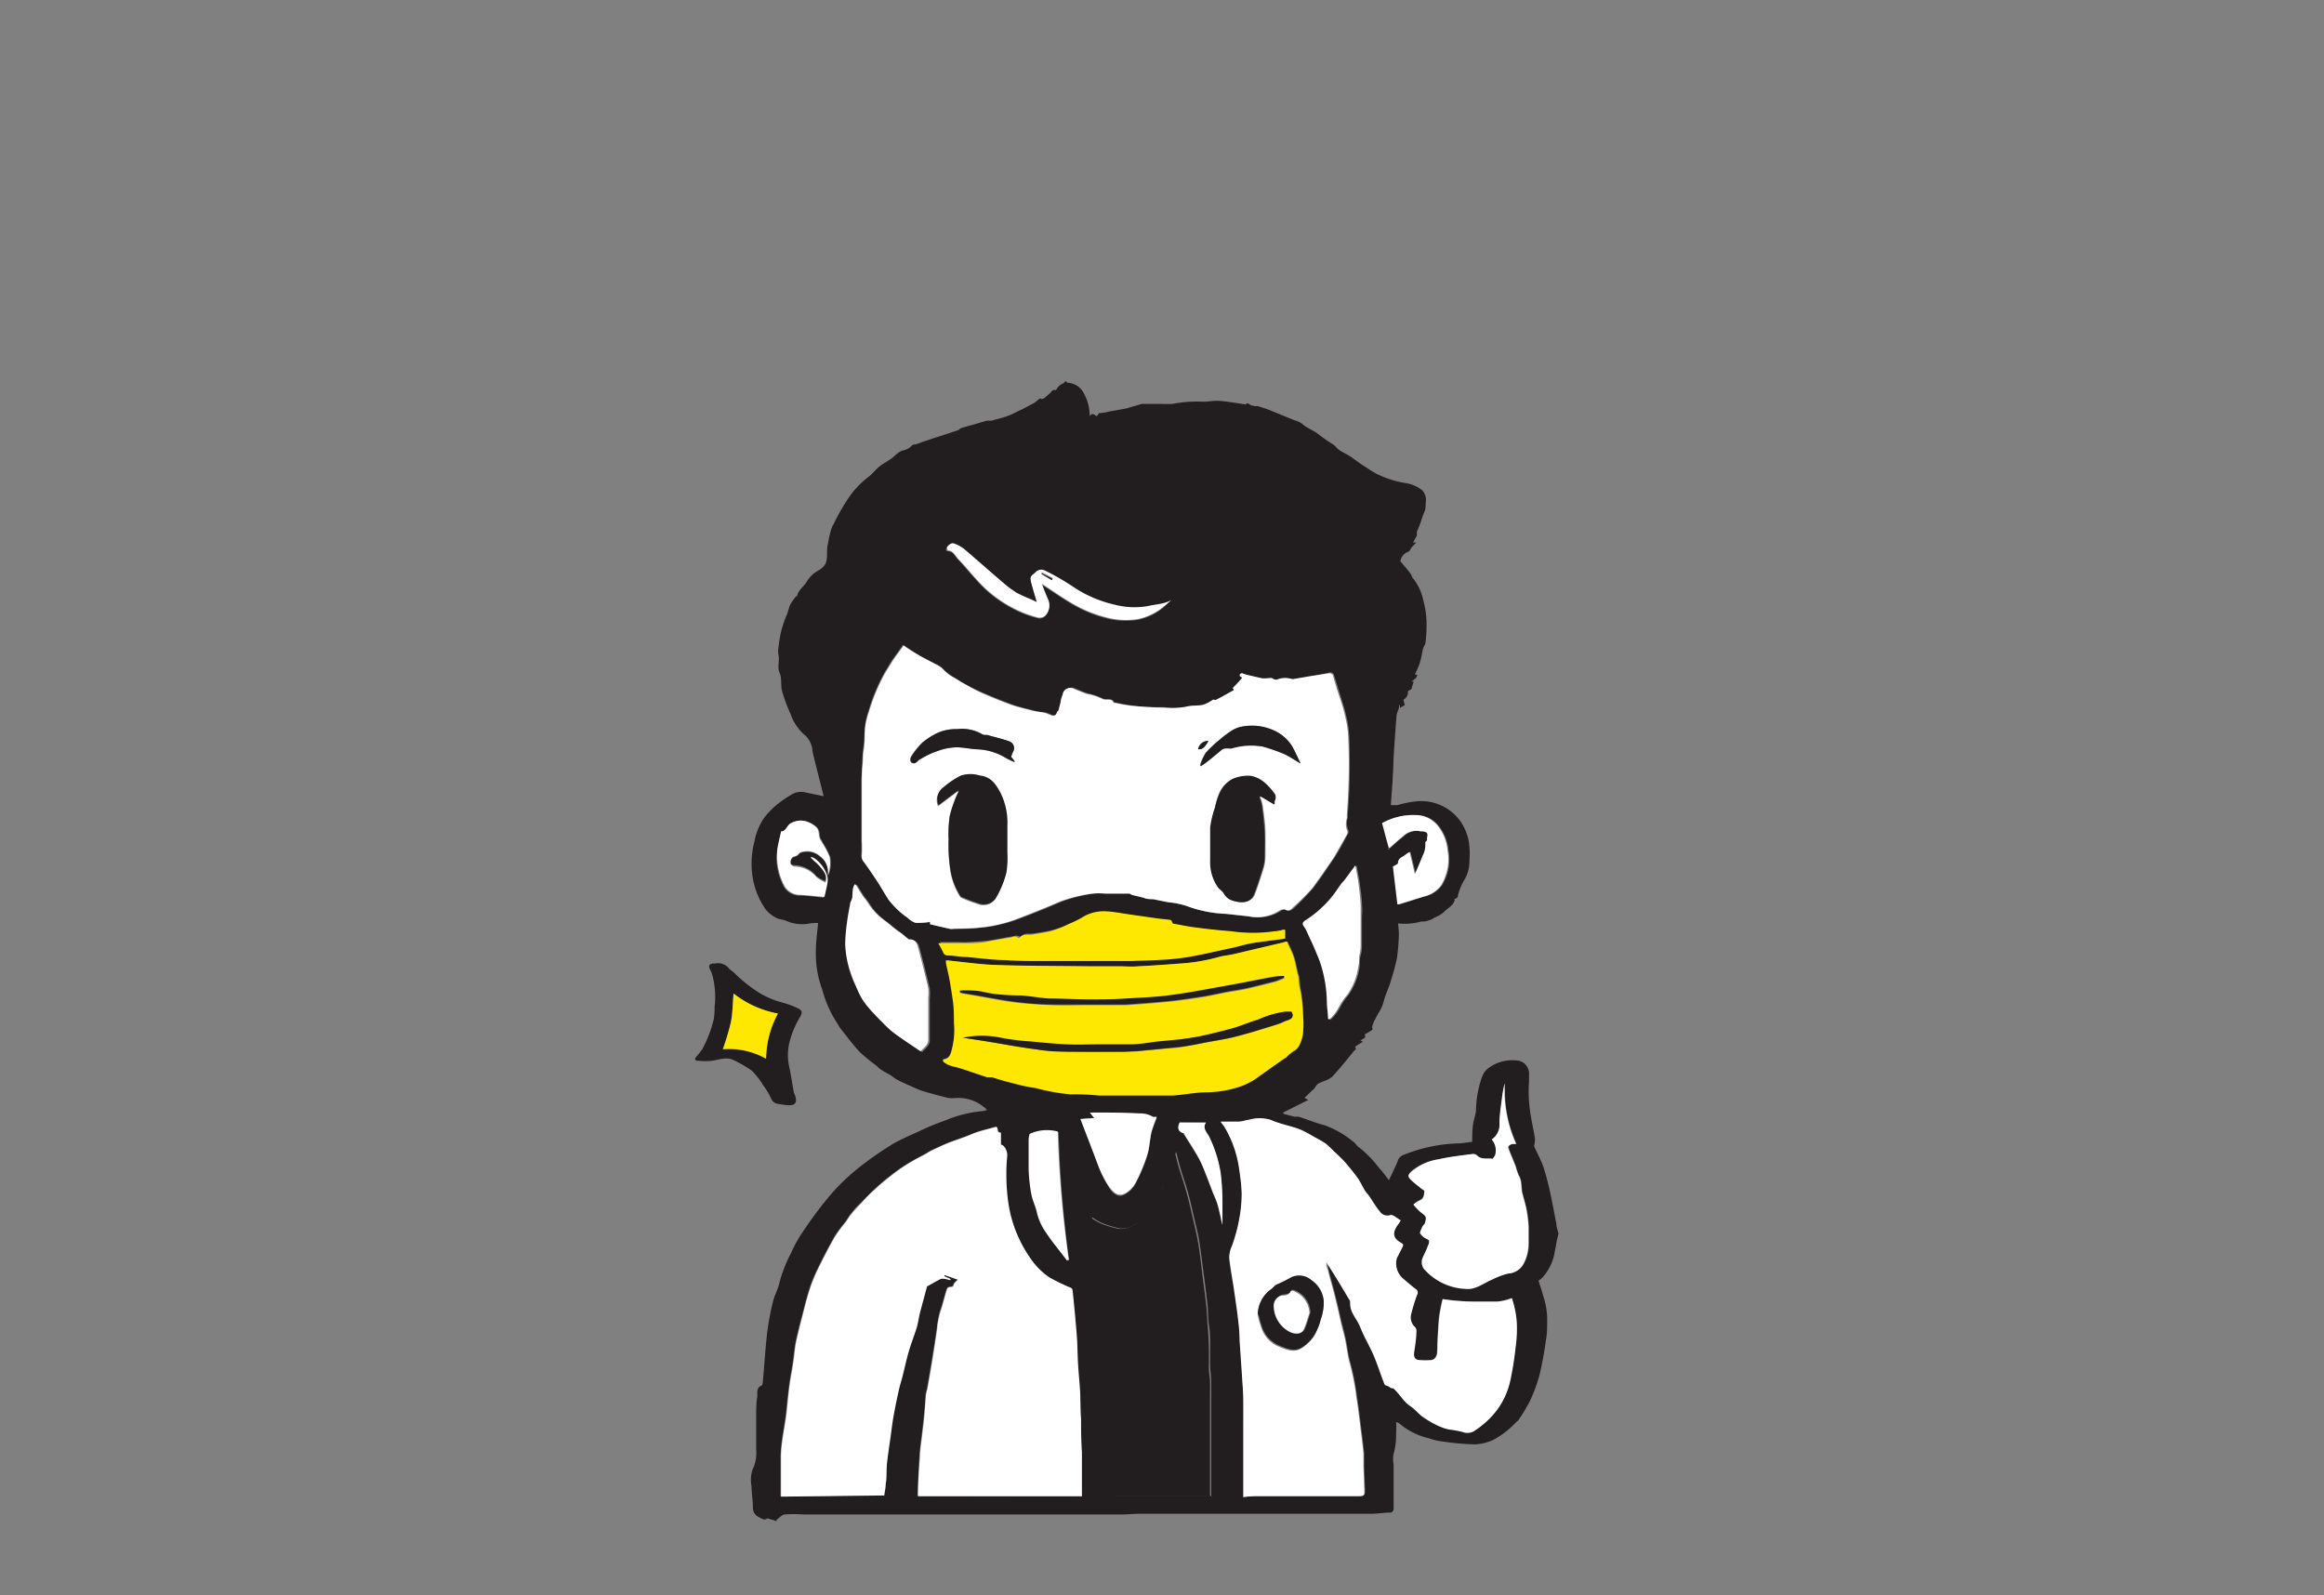
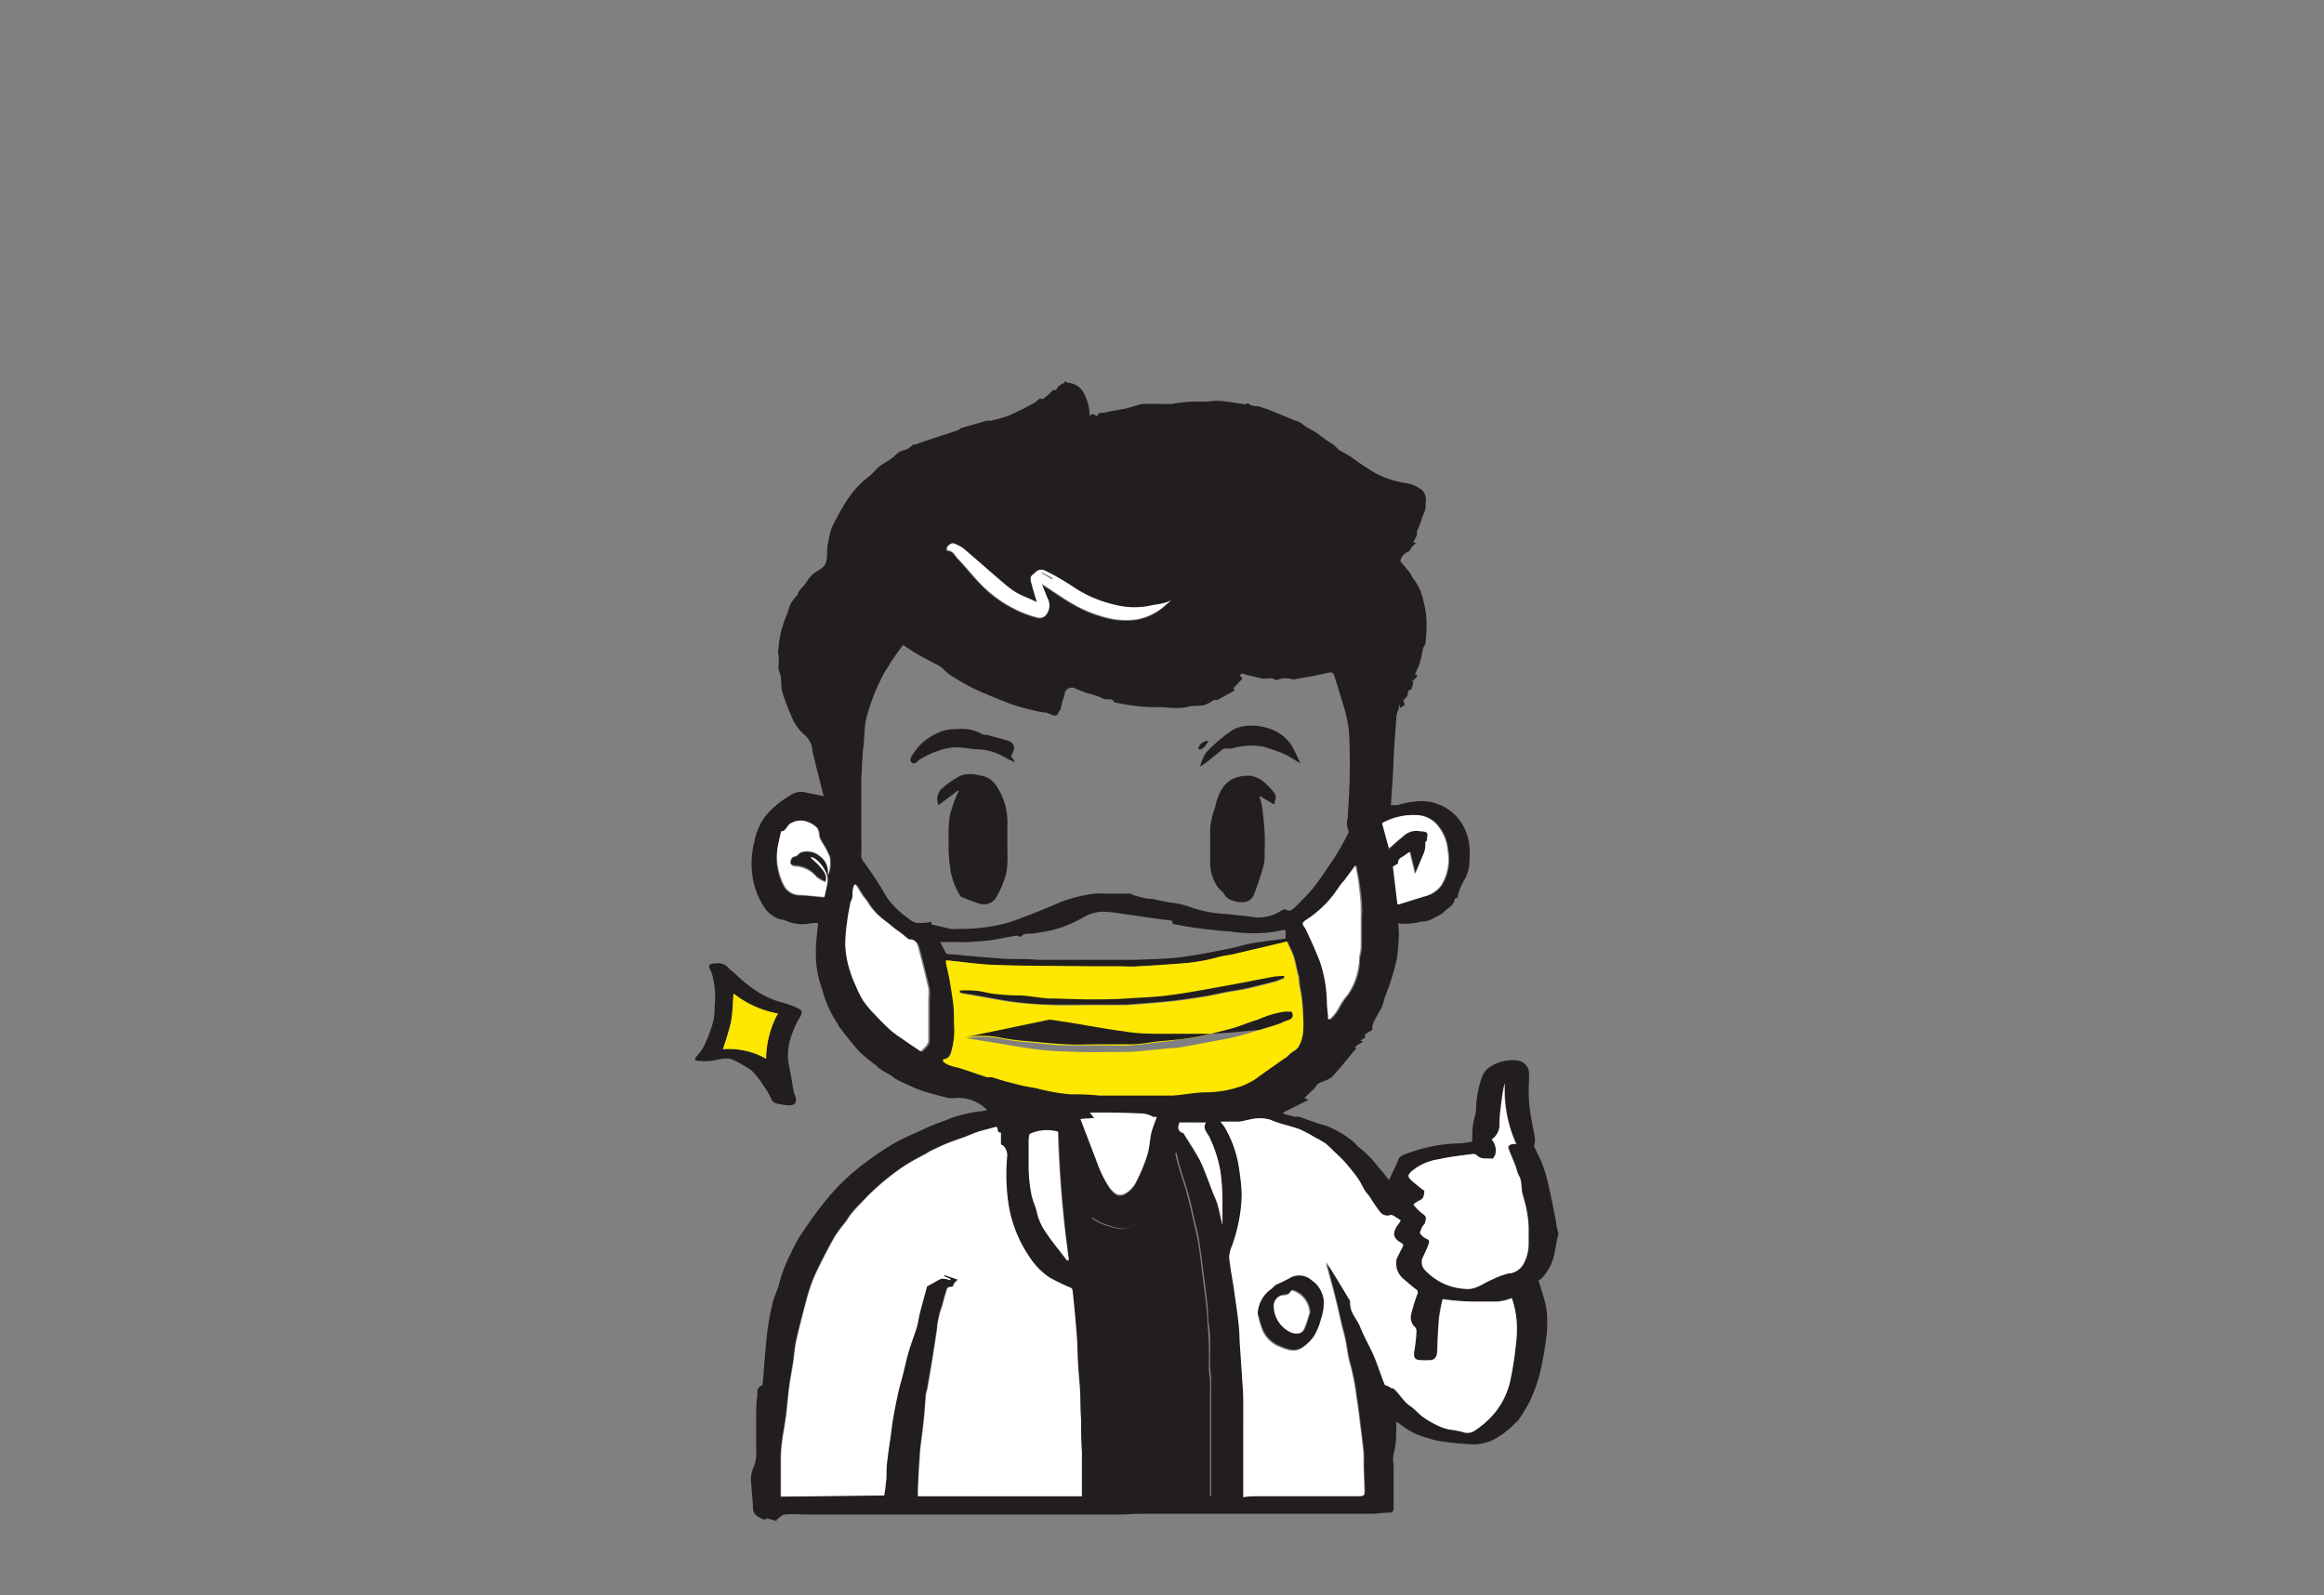
<svg xmlns="http://www.w3.org/2000/svg" viewBox="0 0 158.74 108.96">
  <rect x="0" y="0" width="158.74" height="108.96" fill="#808080" stroke="none" />
  <defs>
    <style>.cls-1{fill:none;}.cls-2{fill:#221e1f;}.cls-3{fill:#fff;}.cls-4{fill:#fee700;}</style>
  </defs>
  <g id="圖層_2" data-name="圖層 2">
    <g id="圖層_1-2" data-name="圖層 1">
      <rect class="cls-1" width="158.74" height="108.96" />
      <path class="cls-2" d="M106.34,84.76c-.06.3-.11.6-.17.89a3.38,3.38,0,0,1-.83,1.64,1.5,1.5,0,0,1-.25.19c.12.4.25.78.36,1.18a4.92,4.92,0,0,1,.23,1.52c0,.47,0,.93-.09,1.39a23.46,23.46,0,0,1-.43,2.34,11.06,11.06,0,0,1-.67,1.82,12.29,12.29,0,0,1-.78,1.29,1.45,1.45,0,0,1-.18.16A5.88,5.88,0,0,1,102,98.36a3.43,3.43,0,0,1-1.24.31,17.49,17.49,0,0,1-2.17-.19,4.27,4.27,0,0,1-1-.23,4.79,4.79,0,0,1-2-1,.81.81,0,0,0-.23-.11,4.5,4.5,0,0,1,0,.74,5.09,5.09,0,0,1-.17,1.45,1.85,1.85,0,0,0,0,.71c0,.54,0,1.07,0,1.6s0,.92,0,1.38c0,.2-.08.3-.23.31-.41,0-.82.07-1.22.08-.9,0-1.79,0-2.68,0-.62,0-1.24,0-1.85,0s-1.06,0-1.59,0-1.16,0-1.74,0l-1.33,0c-.27,0-.54,0-.81,0-.5,0-1,0-1.49,0H77.84c-.42,0-.84.05-1.26.05s-.75,0-1.12,0c-.66,0-1.31,0-2,0s-1.44,0-2.15,0c-.45,0-.9,0-1.36,0s-1,0-1.47,0H66.83l-2,0c-.45,0-.89,0-1.34,0-.61,0-1.21,0-1.82,0s-1.19,0-1.78,0l-1.73,0h-.94l-1.38,0-1,0a7.22,7.22,0,0,0-1.23,0c-.19,0-.37.23-.56.35a.3.3,0,0,0,0,.1l-.64-.19c-.19.18-.41,0-.61-.1a.67.67,0,0,1-.37-.6c0-.5-.09-1-.1-1.51a2.25,2.25,0,0,1,.07-1.11,2.64,2.64,0,0,0,.25-1.39c0-.48,0-1,0-1.43,0-.28,0-.56,0-.84,0-.45,0-.91.08-1.36,0-.27-.07-.58.29-.73.06,0,.08-.19.09-.3.1-1.13.17-2.26.3-3.38a18.22,18.22,0,0,1,.39-2.06c.11-.44.35-.85.44-1.29a9.63,9.63,0,0,1,.78-2,9.51,9.51,0,0,1,.7-1.3c.49-.73,1-1.46,1.55-2.14a14.45,14.45,0,0,1,2.67-2.63A23,23,0,0,1,61,78.14c.56-.32,1.16-.58,1.76-.85a16.82,16.82,0,0,1,1.81-.75,8.5,8.5,0,0,1,2.58-.64,1.3,1.3,0,0,0,.27-.08,2.76,2.76,0,0,0-2.28-.8,1.71,1.71,0,0,1-.59-.07c-.51-.13-1-.26-1.53-.42a8.33,8.33,0,0,1-.82-.34c-.3-.13-.59-.26-.88-.41s-.32-.23-.49-.33-.41-.22-.61-.35-.25-.21-.37-.31a12.69,12.69,0,0,1-1.13-.93c-.47-.5-.88-1.06-1.31-1.6-.1-.12-.16-.28-.25-.4a7.84,7.84,0,0,1-1-2.27,7,7,0,0,1-.43-2.68c0-.62.1-1.25.15-1.86-.18,0-.42,0-.65.05a2.73,2.73,0,0,1-1.52-.19c-.21-.1-.47-.09-.67-.2a2.29,2.29,0,0,1-.73-.57A5.29,5.29,0,0,1,51.42,60a6,6,0,0,1,.11-2.51,4.12,4.12,0,0,1,.73-1.71,6.63,6.63,0,0,1,.79-.8,7.92,7.92,0,0,1,1-.69,1.24,1.24,0,0,1,1-.15l1.21.25c-.23-.92-.48-1.89-.72-2.87a2.5,2.5,0,0,1-.05-.29,1.57,1.57,0,0,0-.62-1.1A3.39,3.39,0,0,1,54,48.78a11.41,11.41,0,0,1-.58-1.57c-.11-.4,0-.86-.17-1.25s0-.79-.07-1.18a1.44,1.44,0,0,1,0-.58,7.25,7.25,0,0,1,.52-2.11c.13-.24.16-.54.28-.79a3.66,3.66,0,0,1,.4-.57s.06,0,.06,0c.09-.44.47-.66.67-1a2,2,0,0,1,.79-.76,1.28,1.28,0,0,0,.49-.46,1.81,1.81,0,0,0,.1-.63c0-.26,0-.52.07-.78a8,8,0,0,1,.18-.82,1.83,1.83,0,0,1,.21-.5,14.5,14.5,0,0,1,.92-1.63,6.16,6.16,0,0,1,1.42-1.55c.29-.21.51-.52.79-.74s.52-.33.77-.51.3-.27.47-.39a.9.9,0,0,1,.36-.19,1.08,1.08,0,0,0,.62-.35c.07-.06.2-.05.3-.08s.33-.13.5-.18.42-.14.63-.21l.92-.3.78-.26c.07,0,.13-.12.21-.14.37-.12.74-.21,1.11-.32l.64-.19c.1,0,.21,0,.31,0,.37-.1.76-.19,1.12-.32s.63-.3,1-.46l.81-.43c.12-.07.23-.19.35-.27s.11,0,.17,0a.43.43,0,0,0,.16-.05,6,6,0,0,0,.46-.4c.09-.1.15-.23.32-.15a.13.13,0,0,0,.07-.06.87.87,0,0,1,.5-.42s.06-.09.1-.13h.05s.09.1.13.1a1.3,1.3,0,0,1,1,.56,3.23,3.23,0,0,1,.49,1.73c.15-.25.31-.14.47,0l.18-.22a3.2,3.2,0,0,0,.69-.11l1.13-.2L78,27.59l.21,0,.87,0h.17a7.85,7.85,0,0,0,.84,0,8.9,8.9,0,0,1,2.06-.15s.05,0,.08,0c.29,0,.59-.06.89-.06s.61.05.91.09.68.1,1.06.16c.09-.18.23,0,.38.06a1.91,1.91,0,0,0,.33.06.32.32,0,0,1,.14,0c.28.09.55.17.82.28l1.66.68a1.59,1.59,0,0,1,.51.23c.33.31.77.44,1.12.72a11.85,11.85,0,0,0,1,.7c.17.1.29.3.46.41s.51.27.75.43.63.47,1,.69a7.62,7.62,0,0,0,.77.48A7,7,0,0,0,96,33a2.31,2.31,0,0,1,1.16.51,1,1,0,0,1,.22.86c0,.22,0,.44-.12.68s-.26.85-.48,1.25c0,.06,0,.16,0,.28l-.26.48.22,0-.3.31c-.09.11-.14.28-.25.32a.84.84,0,0,0-.54.65c.21.25.43.5.63.76s.13.3.24.41a3.6,3.6,0,0,1,.7,1.51,6.17,6.17,0,0,1,.22,1.49,10.63,10.63,0,0,1-.07,1.38c0,.14-.12.26-.16.39-.08.33-.13.68-.23,1s-.23.54-.34.81l.17,0a1,1,0,0,1-.08.21c-.08.08-.18.15-.31.26h.14l-.16.53s-.24.1-.23.15a.58.58,0,0,1-.31.56l.09.37-.33.19a1.76,1.76,0,0,1,0-.19h-.06c0,.12,0,.23-.07.37a1.69,1.69,0,0,0-.1.34q-.12,1.53-.21,3.06c0,.52-.05,1-.07,1.55L95,55c.17,0,.32,0,.46,0a6.51,6.51,0,0,1,1.13-.24,3.29,3.29,0,0,1,3.26,1.49,3.7,3.7,0,0,1,.46,1.15,5.29,5.29,0,0,1,.06,1.38,2.47,2.47,0,0,1-.3,1.24,4.34,4.34,0,0,0-.48,1.11c0,.17-.07.24-.22.27s0,0,0,.06c-.09.42-.5.57-.75.85a2.18,2.18,0,0,1-.63.37,1.55,1.55,0,0,1-.74.27l-.16,0a4.28,4.28,0,0,1-1.6.13,5.83,5.83,0,0,1,.06.74,14.73,14.73,0,0,1-.13,1.62A13.83,13.83,0,0,1,95,67c-.12.44-.33.86-.46,1.3a2.63,2.63,0,0,1-.32.8c-.14.22-.25.45-.37.68a3.58,3.58,0,0,0-.13.36s.06.19,0,.22a5.06,5.06,0,0,1-.5.3c0,.09.07.2,0,.23a1.7,1.7,0,0,1-.3.18l.17.1-.38.23a.91.91,0,0,1-.16.11c.14.15,0,.22-.08.3C92,72.39,91.51,73,91,73.55a1.71,1.71,0,0,1-.53.29c-.23.1-.49.15-.62.41a.72.72,0,0,1-.22.24l-.53.51.26.14L87.65,76a.19.19,0,0,1,0,.08l.78.21a1.54,1.54,0,0,1,.3,0c.58.19,1.15.43,1.75.58A6.58,6.58,0,0,1,92.44,78c.15.09.23.28.38.37a7.62,7.62,0,0,1,1.37,1.41c.23.24.42.51.68.84.22-.47.43-.88.6-1.3a.63.63,0,0,1,.41-.43,10.77,10.77,0,0,1,3.68-.78c.35,0,.69-.08,1-.11,0-.44,0-.82.06-1.21s.19-.67.2-1a7.09,7.09,0,0,1,.43-2.28,1.4,1.4,0,0,1,.32-.47,2.73,2.73,0,0,1,2-.6.91.91,0,0,1,.87,1c0,.14,0,.28,0,.42a9.73,9.73,0,0,0,.13,2.41c.08.52.2,1,.28,1.54a1.92,1.92,0,0,1-.07.48c.2.45.46.92.64,1.42a17.3,17.3,0,0,1,.46,1.75c.16.72.29,1.44.43,2.16,0,.21.09.43.14.65ZM61.67,44.07,61,45c-.14.19-.25.41-.38.61s-.19.29-.27.45a13.09,13.09,0,0,0-1.05,2.57,5.69,5.69,0,0,0-.18.68c-.06.4-.07.81-.1,1.22,0,.25-.06.51-.08.76l-.06.91c0,.43-.05.85-.05,1.28s0,1,0,1.47,0,1,0,1.5c0,.31,0,.62,0,.93a9.2,9.2,0,0,1,0,1,.57.57,0,0,0,.15.47q.45.62.87,1.26c.28.42.52.86.79,1.28A5.64,5.64,0,0,0,62,62.7a1.38,1.38,0,0,0,.62.35,4.62,4.62,0,0,0,1-.07l0,.17,1.34.31a.55.55,0,0,0,.22,0c.59,0,1.19,0,1.78-.08a9.14,9.14,0,0,0,1.45-.24,9.36,9.36,0,0,0,1.27-.4c1-.37,1.9-.74,2.84-1.15a10.4,10.4,0,0,1,2.2-.54,4.61,4.61,0,0,1,.83,0c.56,0,1.12,0,1.67,0,.08,0,.15.08.22.11.28.07.55.15.83.21s.41,0,.61.08l1,.2a5.84,5.84,0,0,1,1.27.26,8.39,8.39,0,0,0,2.65.53l1.55.17a2.85,2.85,0,0,0,2.18-.41c.08-.06.26-.11.32-.06.25.17.4,0,.55-.12a17.82,17.82,0,0,0,1.28-1.33c.53-.68,1-1.41,1.49-2.13.32-.5.59-1,.88-1.55a.36.36,0,0,0,.06-.27,1.22,1.22,0,0,1-.05-.88.83.83,0,0,0,0-.22,43.43,43.43,0,0,0,.1-5.35,7.07,7.07,0,0,0-.22-1.44c-.09-.43-.24-.86-.37-1.28s-.3-1-.44-1.43a.25.25,0,0,0-.3-.2l-1.24.26-1.22.21h-.08a1.51,1.51,0,0,0-.94,0,.36.36,0,0,1-.32,0c-.14-.12-.28-.06-.43-.06a1.74,1.74,0,0,1-.39,0l-1-.23a3.19,3.19,0,0,1-.33-.11.18.18,0,0,0-.15.07.18.18,0,0,0,0,.14c.22.09.08.2,0,.28s-.32.34-.49.52l.1.14c-.39.22-.79.45-1.2.66-.07,0-.17,0-.23,0a2.7,2.7,0,0,1-.67.35c-.39.09-.81,0-1.19.14a5.11,5.11,0,0,1-1.51,0c-.74,0-1.49,0-2.23-.12a10.78,10.78,0,0,1-1.11-.2h-.08c-.16-.38-.54-.11-.8-.28a4.45,4.45,0,0,0-1-.34c-.35-.11-.68-.26-1-.39a.53.53,0,0,0-.59.34c0,.21-.11.4-.16.6l-.15.59s-.09.08-.11.14c-.08.27-.26.26-.47.18a3,3,0,0,0-.42-.16c-.24,0-.5-.06-.74-.12-.49-.12-1-.24-1.47-.4-.63-.23-1.26-.48-1.88-.75A12.12,12.12,0,0,1,66,46.77c-.27-.14-.52-.3-.77-.46a3.14,3.14,0,0,1-.71-.51,1.58,1.58,0,0,0-.53-.4c-.43-.22-.87-.45-1.29-.69s-.66-.42-1-.64m12.16,58.14v-.92c0-.3,0-.61,0-.92s0-.78,0-1.16c0-.78,0-1.56-.06-2.34,0-.58,0-1.17-.06-1.75s-.1-1.26-.14-1.89,0-1.33-.09-2c-.08-1-.18-2.08-.29-3.11,0-.07-.1-.14-.18-.18a14.15,14.15,0,0,1-1.41-.69,5,5,0,0,1-1.36-1.41,8.81,8.81,0,0,1-1.44-3.71,13.8,13.8,0,0,1-.13-1.82,12.45,12.45,0,0,1,.06-1.37c0-.33-.21-.73-.43-.75v-.83c-.36,0-.14-.32-.32-.39-.39.11-.79.2-1.17.32s-.58.22-.86.33-.85.29-1.26.46-.74.33-1.11.5c-.16.08-.3.18-.46.26-.39.22-.8.42-1.18.66a13.25,13.25,0,0,0-1.18.83c-.37.29-.74.6-1.08.92s-.65.69-1,1-.41.44-.6.67-.25.37-.38.55a10,10,0,0,0-.74,1c-.42.74-.81,1.5-1.18,2.26a10.42,10.42,0,0,0-.54,1.34c-.19.59-.33,1.19-.49,1.79s-.31,1.2-.44,1.81c-.09.45-.12.92-.19,1.39s-.19,1.06-.26,1.6-.13,1.16-.19,1.74c-.11,1-.37,2.08-.39,3.14,0,.43,0,.85,0,1.28s0,.91,0,1.4l7.05-.09c0-.29.08-.54.1-.8,0-.47,0-.95.09-1.42s.15-1.08.22-1.62.13-1,.22-1.54.24-1.25.38-1.87c.06-.27.15-.54.22-.81.15-.58.27-1.17.44-1.75s.37-1.08.54-1.62c.1-.32.14-.66.22-1,.16-.63.33-1.25.49-1.84.32-.17.62-.35.93-.51a.65.65,0,0,1,.31,0,2.37,2.37,0,0,1,.36.09l0-.09-.41-.18a.36.36,0,0,0,0-.09l.92.32c-.11.14-.25.23-.28.35s-.11.15-.23.15a.28.28,0,0,0-.21.1c-.12.36-.21.74-.32,1.1s-.18.51-.23.77-.09.58-.14.86c-.1.7-.21,1.4-.32,2.1l-.06.35c-.09.56-.19,1.12-.29,1.69a3.2,3.2,0,0,0-.1.42c0,.48-.07,1-.11,1.42s-.1.94-.16,1.41-.11.89-.14,1.34c-.06.85-.09,1.7-.13,2.55,0,.06,0,.12,0,.18Zm9.56-25.59.13.17.1.14a7.6,7.6,0,0,1,1,2.76c.09.63.16,1.27.19,1.91a9.5,9.5,0,0,1-.11,1.3,11,11,0,0,1-.56,2.19,2.06,2.06,0,0,0-.18.79c.07.72.21,1.43.32,2.14s.19,1.24.26,1.86.09,1.11.13,1.67l.15,2.21c0,.63.08,1.26.1,1.88s0,1.25,0,1.87,0,1.22,0,1.83c0,.43,0,.86,0,1.3s0,.76,0,1.14c0,.14,0,.28,0,.46.38,0,.72-.07,1.06-.07.56,0,1.12,0,1.69,0s1,0,1.46,0,.76,0,1.15,0h2.56c.32,0,.38-.07.37-.36l-.06-1.66c0-.29,0-.58,0-.87-.06-.63-.14-1.26-.22-1.88s-.15-1.3-.26-1.94a16.65,16.65,0,0,0-.44-2.3c-.17-.56-.22-1.15-.34-1.72-.09-.41-.2-.81-.3-1.21s-.16-.73-.25-1.1-.18-.75-.28-1.12-.25-.9-.36-1.35c0-.15-.06-.31-.09-.47.54.84,1,1.68,1.55,2.52a.34.34,0,0,1,.08.21c0,.68.47,1.15.7,1.73s.64,1.29.92,1.94.47,1.3.73,1.94c0,.09.23.13.35.19s.18,0,.24.08c.43.36.68.89,1.16,1.21.32.21.56.53.87.75a6.73,6.73,0,0,0,1.08.62,3.2,3.2,0,0,0,.74.24,6.65,6.65,0,0,1,.91.17.88.88,0,0,0,.87-.14A6.1,6.1,0,0,0,102,96.63a5.18,5.18,0,0,0,1.14-2.37,20.33,20.33,0,0,0,.35-2.21,8.82,8.82,0,0,0,.08-1.78,6.42,6.42,0,0,0-.33-1.59,3.86,3.86,0,0,1-1,.23c-.53,0-1.06,0-1.6,0a15.77,15.77,0,0,1-2.12-.17,11.22,11.22,0,0,0-.25,1.31c-.06.75-.07,1.51-.12,2.26,0,.38-.19.6-.49.6a4.87,4.87,0,0,1-.66,0c-.45,0-.47-.32-.42-.65s.11-.92.14-1.38a.35.35,0,0,0-.13-.26.9.9,0,0,1-.23-.85,12.21,12.21,0,0,1,.41-1.34.27.27,0,0,0-.1-.38c-.3-.23-.6-.49-.89-.74a1.37,1.37,0,0,1-.4-1.36c.12-.24.24-.49.37-.73s.12-.21-.08-.33c-.61-.36-.6-.75-.14-1.33l.12-.2c-.23-.13-.51-.42-.68-.37a.62.62,0,0,1-.71-.21c-.28-.33-.49-.71-.74-1.06-.1-.15-.22-.27-.31-.42s-.27-.52-.43-.76a14.75,14.75,0,0,0-.93-1.16c-.22-.26-.49-.47-.73-.71a6.76,6.76,0,0,0-.55-.52,7.52,7.52,0,0,0-.78-.45,8.23,8.23,0,0,0-1-.53c-.66-.24-1.37-.36-2-.65a2.68,2.68,0,0,0-1.46,0c-.26,0-.51.12-.77.13s-.72,0-1.15,0m4.4-4.35a3.37,3.37,0,0,1,.54-.47.91.91,0,0,0,.44-.49,2.41,2.41,0,0,0,.21-.74,6.53,6.53,0,0,0,0-1.25,10.36,10.36,0,0,0-.11-1.57c-.08-.31-.09-.64-.14-1,0-.12-.06-.24-.09-.36-.09-.37-.15-.74-.27-1.1s-.3-.69-.44-1l-.33.09-1.66.39-1.65.39c-.34.08-.7.1-1,.19a12.67,12.67,0,0,1-2.37.43c-1,.08-2.1.16-3.15.21-.41,0-.82,0-1.23,0s-.66,0-1,0-.75,0-1.13,0c-2.11,0-4.22,0-6.32-.09-1.14,0-2.28-.21-3.44-.32,0,0,0,.11,0,.18.09.45.19.9.28,1.34s.16.87.2,1.3,0,1,.07,1.51A5.41,5.41,0,0,1,65,71.73c-.06.24-.15.54-.49.6-.14,0-.16.14,0,.22a1.44,1.44,0,0,0,.41.21c.23.08.48.12.73.2l1.76.56c.11,0,.24,0,.35,0,.48.14.95.3,1.43.41a11.75,11.75,0,0,0,1.55.29,13.71,13.71,0,0,0,2.4.43,15.74,15.74,0,0,1,1.93.08c.46,0,.93,0,1.39,0l2.17,0c.49,0,1,0,1.48,0,.77,0,1.55-.16,2.32-.22a7.4,7.4,0,0,0,2.47-.46,5.59,5.59,0,0,0,.65-.32c.23-.13.43-.3.65-.45l.89-.63.7-.49m-5.06,30V97.9c0-.61,0-1.22,0-1.83,0-.22,0-.44,0-.66s0-.71,0-1.06-.06-.67-.07-1,0-.92,0-1.37,0-1-.08-1.44-.05-1-.11-1.47c-.08-.75-.18-1.5-.28-2.25s-.16-1.32-.27-2-.27-1.24-.41-1.86-.24-1.07-.39-1.59-.32-1-.47-1.5-.21-.79-.31-1.18c-.13.25-.18.51-.28.75a3.79,3.79,0,0,1-.5,1.15c-.06.07,0,.23,0,.38l-.22.12h.26l-.29.19a.38.38,0,0,0-.12.16,5.13,5.13,0,0,1-.36.87,6.09,6.09,0,0,1-.79,1,1.94,1.94,0,0,1-.57.35,1.39,1.39,0,0,1-1,.25,7.14,7.14,0,0,1-1.24-.38,4,4,0,0,1-.64-.39c.09.62.2,1.26.27,1.91.1.83.17,1.67.26,2.5s.22,1.63.3,2.44.07,1.35.12,2,.15,1.59.19,2.39.06,1.72.09,2.58c0,1.11.07,2.22.1,3.33,0,.57,0,1.15,0,1.72a.28.28,0,0,0,.21.18c.44,0,.88,0,1.32,0h5.37m13.81-20a5.42,5.42,0,0,0,.47.48c.41.31.43.31.29.78,0,.09-.12.16-.17.25s-.2.31-.15.41a.91.91,0,0,0,.39.36c.18.1.26.23.19.41s-.25.6-.39.89a.79.79,0,0,0,.06.76A4,4,0,0,0,100.1,88c.69.08,1.22-.4,1.82-.64A5.6,5.6,0,0,1,103,87a1.28,1.28,0,0,0,1.11-.71,2.9,2.9,0,0,0,.32-1.33c0-.39,0-.77,0-1.16a8.2,8.2,0,0,0-.13-1.11c-.07-.39-.19-.77-.29-1.15s0-.87-.26-1.26a3.81,3.81,0,0,1-.19-.57c-.14-.37-.3-.73-.44-1.09,0-.1-.1-.24-.06-.31s.18-.13.28-.16a1.41,1.41,0,0,1,.25,0,8.8,8.8,0,0,1-.78-4.16,6.52,6.52,0,0,0-.19,1c-.07.58-.14,1.15-.17,1.72a1.26,1.26,0,0,1-.53,1.13,1.14,1.14,0,0,1,.25,1c0,.12-.14.34-.19.33-.37-.06-.79.09-1.1-.26a.4.4,0,0,0-.33-.06c-.75.1-1.51.18-2.25.35A3.69,3.69,0,0,0,96.4,80c-.18.17-.23.36-.08.52s.51.43.76.65c.08.07.21.18.2.25s0,.43-.29.54a2.36,2.36,0,0,0-.45.32M87.76,63.53c-.19,0-.42.06-.63.11a10.46,10.46,0,0,1-3.06,0c-.84-.06-1.69-.16-2.53-.27-.5-.07-1-.18-1.43-.25,0-.12-.07-.23-.11-.24-.35-.05-.7-.07-1-.12l-1.81-.26c-.6-.08-1.2-.2-1.81-.22a2.77,2.77,0,0,0-1.49.45,7.71,7.71,0,0,1-.87.42,8.09,8.09,0,0,1-1.08.37c-.42.11-.86.17-1.3.24s-.66-.07-.9.23l-.08,0c-.23-.16-.44,0-.66,0-.47.08-.94.19-1.41.25s-.9.08-1.35.11-.62,0-.93,0h-1.1c.11.21.22.4.32.6a.31.31,0,0,0,.31.24c.45,0,.9.08,1.35.11.9.08,1.8.16,2.7.21.7,0,1.4,0,2.1.06,1,0,2,0,3,0,.49,0,1,0,1.48,0,.65,0,1.3,0,2,0,1.11-.05,2.23-.05,3.33-.2S83,65,84.1,64.77c.5-.1,1-.27,1.5-.35.75-.12,1.51-.2,2.21-.3,0-.2,0-.38,0-.59m-29.3-3.08a.52.52,0,0,0-.11.19c0,.24,0,.49-.08.74s-.12.3-.15.46c-.08.42-.16.83-.21,1.25a12.14,12.14,0,0,0-.12,1.46,6.92,6.92,0,0,0,.35,1.91,9.4,9.4,0,0,0,.39,1,7.55,7.55,0,0,0,.48.94,7,7,0,0,0,.7.85c.38.41.77.8,1.18,1.18s.6.45.9.66.77.52,1.15.78c.23-.27.51-.43.52-.78,0-.19,0-.38,0-.57,0-.58,0-1.17,0-1.76,0-.18,0-.36,0-.54a3.11,3.11,0,0,0,0-.68c-.2-.87-.42-1.74-.65-2.6-.08-.33-.16-.69-.6-.72a.24.24,0,0,1-.1,0l-.53-.44a7.15,7.15,0,0,1-.7-.53c-.26-.23-.56-.41-.82-.66a4.12,4.12,0,0,1-.73-.88,4.59,4.59,0,0,0-.33-.44c-.16-.24-.31-.49-.48-.77m32.25,9.14h.09a3,3,0,0,0,.61-.79,4.64,4.64,0,0,1,.6-.89,4.41,4.41,0,0,0,.76-2c0-.25,0-.51.08-.77s.07-.55.07-.82c0-.54,0-1.08,0-1.61,0-.31.05-.61,0-.92,0-.52-.09-1-.16-1.56-.05-.36-.13-.72-.21-1.16-.28.4-.5.71-.73,1-.07.1-.17.18-.24.28-.2.27-.38.56-.59.82a6.55,6.55,0,0,1-.71.77,7.45,7.45,0,0,1-1,.8c-.37.23-.41.29-.15.64a1.24,1.24,0,0,1,.1.2c.17.38.35.75.52,1.14s.32.73.44,1.11a9,9,0,0,1,.42,2.58c0,.38.05.75.08,1.14M74.44,76l.32.36-.94.07c.41,1.08.83,2.11,1.2,3.15a7.2,7.2,0,0,0,.74,1.56c.32.46.64.72,1.14.42a1.82,1.82,0,0,0,.66-.69A11.5,11.5,0,0,0,78.35,79c.17-.51.18-1.08.3-1.61a9.78,9.78,0,0,1,.36-1c-.05-.07-.18,0-.33-.06a1.69,1.69,0,0,0-.85-.19c-1,0-2.1,0-3.16-.06a1.59,1.59,0,0,1-.23,0M70.84,41.2l-.59-.27a8,8,0,0,1-.84-.39,7,7,0,0,1-.88-.66c-.91-.77-1.8-1.57-2.71-2.34a2.32,2.32,0,0,0-.66-.35c-.23-.1-.36.11-.49.25s0,.22.07.22c.36,0,.48.34.68.55.64.67,1.21,1.42,1.89,2.06a8.56,8.56,0,0,0,2,1.38,7.39,7.39,0,0,0,1.58.59.59.59,0,0,0,.47-.11,1,1,0,0,0,.19-1.19c-.14-.33-.27-.67-.4-1,.68.43,1.32.89,2,1.29a8.89,8.89,0,0,0,2.39,1,5.26,5.26,0,0,0,2.16.12,4,4,0,0,0,1.87-.94L80,41,80,41a2.14,2.14,0,0,1-.48.28c-.32.09-.66.11-1,.19a5.34,5.34,0,0,1-2.32-.08,8.43,8.43,0,0,1-2.78-1.18,18.12,18.12,0,0,0-1.68-1c-.3-.15-.64-.48-1,0-.21.22-.35.33-.25.69s.26.91.4,1.38M94.88,58c.3-.27.62-.58,1-.86A1.31,1.31,0,0,1,97,56.77c.14,0,.28,0,.41.06s.13.29.13.46a.27.27,0,0,1,0,.11c0,.05-.13.11-.12.14a1.61,1.61,0,0,1-.18.92c-.16.4-.33.8-.53,1.26-.13-.57-.25-1-.36-1.52a1.74,1.74,0,0,0-.3.2c-.19.16-.48.21-.49.55,0,.08-.2.15-.35.25.1.82.2,1.7.31,2.58h.07l1.7-.53a2,2,0,0,0,1.2-.76,3.38,3.38,0,0,0,.45-2.4,3.1,3.1,0,0,0-.65-1.65,1.93,1.93,0,0,0-1.53-.76,4.36,4.36,0,0,0-2.29.55c.16.6.32,1.2.48,1.77m-22,28.1.08,0a79.58,79.58,0,0,1-.72-8.76,2.82,2.82,0,0,0-1.92.16c0,.2-.06.37-.07.55,0,.61,0,1.23,0,1.84a10.77,10.77,0,0,0,.18,1.7c.08.46.31.89.4,1.35a3.82,3.82,0,0,0,.6,1.29c.44.67,1,1.28,1.44,1.92M55.38,58.53s0,0,0,0c.24.24.5.46.72.72s.38.64.25.93a2.45,2.45,0,0,1-.59-.34,2,2,0,0,0-1.51-.74A.37.37,0,0,1,54,59a.47.47,0,0,1,.11-.37c.06-.08.21-.08.31-.14a1.37,1.37,0,0,0,.22-.2,1.31,1.31,0,0,1,1.36.23,1.34,1.34,0,0,1,.58,1.29,1.9,1.9,0,0,0,.13-.43,2.45,2.45,0,0,0,0-.85,6,6,0,0,0-.53-1c0-.1-.11-.19-.15-.29s0-.51-.23-.73a1.8,1.8,0,0,0-.74-.41,1.37,1.37,0,0,0-1,.12c-.3.11-.33.57-.72.58a.2.2,0,0,0,0,.06c-.08.38-.18.76-.24,1.14a3.79,3.79,0,0,0-.05.95,4.31,4.31,0,0,0,.45,1.55,1.23,1.23,0,0,0,1.09.68c.54,0,1.08.09,1.68.14,0-.26.13-.57.19-.89a1.39,1.39,0,0,0,0-.53,2.33,2.33,0,0,0-.82-1.18,1,1,0,0,0-.31-.14M80.57,76.68c-.12.28-.2.6.26.75,0,0,0,.07.07.11.33.55.68,1.08,1,1.64.21.39.36.82.53,1.23s.25.65.38,1,.27.61.36.93.21.9.32,1.35c0-.58,0-1.15,0-1.73a16.44,16.44,0,0,0-.13-1.86,8.77,8.77,0,0,0-.8-2.48c-.15-.29-.44-.58-.19-.92Z" />
      <path class="cls-2" d="M48.91,65.81a.93.93,0,0,1,.89.36,2.6,2.6,0,0,0,.31.25,10,10,0,0,0,1.73,1.39,6.12,6.12,0,0,0,1.6.68,5.62,5.62,0,0,1,1.1.41c.26.12.27.28.12.55a6.43,6.43,0,0,0-.77,1.9,3.72,3.72,0,0,0,0,1.45c.13.57.21,1.16.32,1.75,0,.1.07.2.1.3.16.47,0,.68-.47.65-.23,0-.46-.06-.69-.09a.59.59,0,0,1-.49-.39,4.9,4.9,0,0,0-.53-.88,5,5,0,0,0-.78-1,7.84,7.84,0,0,0-1.16-.68c-.5-.29-1-.09-1.53,0a4.44,4.44,0,0,1-1,0c-.14,0-.27-.09-.1-.27a5.79,5.79,0,0,0,.43-.55,8.65,8.65,0,0,0,.76-2,4.84,4.84,0,0,0,.06-.86,5.78,5.78,0,0,0-.16-2.19,1.79,1.79,0,0,0-.13-.32q-.24-.44.24-.45h.11m4.23,3.42a6.91,6.91,0,0,1-3-1.36c-.06.68-.06,1.33-.18,1.95a18.52,18.52,0,0,1-.55,1.85,5.19,5.19,0,0,1,2.95.65,6.62,6.62,0,0,1,.81-3.09" />
-       <path class="cls-3" d="M61.67,44.07c.34.22.66.44,1,.64s.86.47,1.29.69a1.58,1.58,0,0,1,.53.4,2.86,2.86,0,0,0,.71.51c.25.16.5.32.77.46a12.12,12.12,0,0,0,1.24.64c.62.27,1.25.52,1.88.75.48.16,1,.28,1.47.4.24.06.5.07.74.12a3,3,0,0,1,.42.16c.21.08.39.09.47-.18,0-.06.11-.09.11-.14l.15-.59c0-.2.12-.39.16-.6A.53.53,0,0,1,73.2,47c.34.13.68.28,1,.4a4,4,0,0,1,1.06.33c.26.17.64-.1.8.28h.08a10.78,10.78,0,0,0,1.11.2c.74.07,1.49.12,2.23.13A5.48,5.48,0,0,0,81,48.28c.38-.11.8-.05,1.19-.14a2.7,2.7,0,0,0,.67-.35c.06,0,.16.05.23,0,.41-.21.81-.44,1.2-.66L84.2,47c.17-.18.34-.34.49-.52s.21-.19,0-.28a.18.18,0,0,1,0-.14.18.18,0,0,1,.15-.07,3.19,3.19,0,0,0,.33.11l1,.23a1.74,1.74,0,0,0,.39,0c.15,0,.29-.06.43.06a.36.36,0,0,0,.32,0,1.51,1.51,0,0,1,.94,0h.08l1.22-.21L90.76,46a.25.25,0,0,1,.3.2c.14.48.29,1,.44,1.43s.28.85.37,1.28a7.17,7.17,0,0,1,.22,1.44,43.39,43.39,0,0,1-.1,5.35.83.83,0,0,1,0,.22,1.22,1.22,0,0,0,.05.88A.36.36,0,0,1,92,57c-.29.52-.56,1-.88,1.55-.48.72-1,1.45-1.49,2.13A17.82,17.82,0,0,1,88.3,62c-.15.15-.3.29-.55.12-.06,0-.24,0-.32.06a2.85,2.85,0,0,1-2.18.41l-1.55-.17a8.39,8.39,0,0,1-2.65-.53,5.84,5.84,0,0,0-1.27-.26l-1-.2c-.2,0-.41,0-.61-.08s-.55-.14-.83-.21c-.07,0-.14-.1-.22-.1-.55,0-1.11,0-1.67,0a4.61,4.61,0,0,0-.83,0,10.64,10.64,0,0,0-2.21.54c-.93.41-1.88.78-2.83,1.15a9.36,9.36,0,0,1-1.27.4,9.14,9.14,0,0,1-1.45.24c-.6.06-1.19.06-1.78.08a.55.55,0,0,1-.22,0l-1.34-.31s0-.08,0-.17a4.62,4.62,0,0,1-1,.07A1.38,1.38,0,0,1,62,62.7a5.64,5.64,0,0,1-1.32-1.26c-.27-.42-.51-.86-.79-1.28s-.57-.85-.87-1.26a.57.57,0,0,1-.15-.47,9.2,9.2,0,0,0,0-1c0-.31,0-.62,0-.93,0-.5,0-1,0-1.5s0-1,0-1.47,0-.85.05-1.28,0-.61.06-.91.06-.51.08-.76c0-.41,0-.82.09-1.22a5.27,5.27,0,0,1,.19-.68,13.09,13.09,0,0,1,1.05-2.57c.08-.15.18-.3.27-.45s.24-.41.38-.61.42-.59.67-.93m3.77,10,0,0a2.53,2.53,0,0,0-.12.23,9.72,9.72,0,0,0-.5,1.43,9,9,0,0,0-.07,1.64,10.92,10.92,0,0,0,.11,2,4.6,4.6,0,0,0,.66,1.81s.06.1.1.11a12.09,12.09,0,0,0,1.14.43A1,1,0,0,0,68,61.39a6.56,6.56,0,0,0,.7-1.69,6.33,6.33,0,0,0,.07-1.38c0-.61,0-1.23,0-1.84a4.59,4.59,0,0,0-.47-2.24c-.32-.6-.66-1.1-1.4-1.18a2.25,2.25,0,0,0-1.31,0,5.93,5.93,0,0,0-1.18.79,1,1,0,0,0-.34,1.23l1.33-1m21.6.92a.71.71,0,0,1,0-.21.5.5,0,0,0-.07-.59,3.85,3.85,0,0,0-.61-.66,2,2,0,0,0-.94-.47,2.59,2.59,0,0,0-1.26.19,2,2,0,0,0-.79.79A4.09,4.09,0,0,0,83,55.14a6.54,6.54,0,0,0-.28,1.37c0,.76,0,1.52,0,2.28a3,3,0,0,0,.51,1.8c.12.17.32.28.42.45a1,1,0,0,0,.62.49c.6.19,1.25.09,1.45-.44s.43-1.23.62-1.85a3.3,3.3,0,0,0,.1-.76c0-.52,0-1,0-1.57s-.1-1.23-.18-1.85a2.66,2.66,0,0,0-.18-.61l.07-.05c.3.19.61.37.91.54m-18-3.27a2.49,2.49,0,0,1,.11-.29.49.49,0,0,0-.2-.71c-.46-.17-.94-.29-1.41-.42-.16,0-.35,0-.48-.09a2.77,2.77,0,0,0-1.73-.35,3.08,3.08,0,0,0-1.46.32,5.28,5.28,0,0,0-.89.59,5.71,5.71,0,0,0-.76.93c-.07.11-.08.38,0,.44s.32,0,.44-.12a.71.71,0,0,1,.18-.12A5.43,5.43,0,0,1,64,51.31a4,4,0,0,1,1.3-.26c.5,0,1,.09,1.51.14a4,4,0,0,1,1.86.58,6.63,6.63,0,0,0,.6.29.43.43,0,0,1,0-.07l-.25-.32M82,52.25l.08,0c.15-.11.31-.21.46-.33s.62-.48.9-.74.46-.08.69-.12A4.74,4.74,0,0,1,86.25,51a10.85,10.85,0,0,1,1.45.51c.38.17.73.42,1.15.66-.21-.43-.38-.83-.59-1.2a2.87,2.87,0,0,0-1.38-1.12,3.62,3.62,0,0,0-2.16-.17A2.06,2.06,0,0,0,84,50a5.3,5.3,0,0,0-.67.5,8.2,8.2,0,0,0-1,.94,3.41,3.41,0,0,0-.37.82m-.13-1.07c.26,0,.47-.12.7-.57a.69.69,0,0,0-.7.57" />
      <path class="cls-3" d="M73.83,102.21H62.71c0-.06,0-.12,0-.18,0-.85.07-1.7.13-2.55,0-.45.09-.89.14-1.34s.12-.94.16-1.41.06-.94.11-1.41a3,3,0,0,1,.1-.43c.1-.57.2-1.13.29-1.69l.06-.35c.11-.7.22-1.4.32-2.1,0-.28.07-.58.14-.86s.16-.51.23-.77.2-.74.32-1.1a.28.28,0,0,1,.21-.1c.12,0,.19,0,.23-.15s.17-.21.28-.35l-.92-.32,0,.09.41.18,0,.09a2.37,2.37,0,0,0-.36-.09.65.65,0,0,0-.31,0c-.31.16-.61.34-.93.51-.15.59-.33,1.21-.49,1.84-.08.33-.12.67-.22,1-.17.54-.38,1.07-.54,1.62s-.29,1.17-.44,1.75c-.07.27-.16.54-.22.81-.14.62-.27,1.24-.38,1.87s-.14,1-.22,1.54-.16,1.08-.22,1.62,0,1-.09,1.42c0,.26-.06.51-.1.81l-7.05.08c0-.49,0-.94,0-1.4s0-.85,0-1.28c0-1.06.28-2.09.39-3.14.06-.58.11-1.16.19-1.74s.18-1.07.26-1.6.1-.94.19-1.39c.13-.61.29-1.21.44-1.81s.3-1.2.49-1.79a10.42,10.42,0,0,1,.54-1.34c.37-.76.76-1.52,1.18-2.26a10,10,0,0,1,.74-1c.13-.18.24-.38.38-.55s.4-.45.6-.67.63-.71,1-1a12.15,12.15,0,0,1,1.09-.93,11.81,11.81,0,0,1,1.17-.83c.38-.24.79-.44,1.18-.65.16-.09.3-.19.46-.27.37-.17.73-.35,1.11-.5s.84-.3,1.26-.46.56-.24.86-.33.78-.21,1.17-.32c.18.07,0,.43.32.39v.83c.22,0,.45.42.43.75a12.45,12.45,0,0,0-.06,1.37,13.8,13.8,0,0,0,.13,1.82,8.81,8.81,0,0,0,1.44,3.71,5,5,0,0,0,1.36,1.41,14.15,14.15,0,0,0,1.41.69c.08,0,.18.11.18.18.11,1,.21,2.07.29,3.11.05.67.05,1.34.09,2s.11,1.26.14,1.89,0,1.17.06,1.75c0,.78,0,1.56.06,2.34,0,.38,0,.77,0,1.16s0,.62,0,.93v.91" />
      <path class="cls-3" d="M83.39,76.62c.43,0,.79,0,1.15,0s.51-.1.77-.13a2.68,2.68,0,0,1,1.46,0c.64.29,1.35.41,2,.65a8.23,8.23,0,0,1,1,.53,7.52,7.52,0,0,1,.78.45,6.76,6.76,0,0,1,.55.52,9.76,9.76,0,0,1,.73.71,14.75,14.75,0,0,1,.93,1.16c.16.24.28.51.43.76s.21.27.31.41c.25.36.46.74.74,1.07A.62.62,0,0,0,95,83c.18,0,.45.24.68.37l-.12.2c-.46.58-.47,1,.14,1.33.2.12.15.19.08.33s-.25.49-.37.73a1.37,1.37,0,0,0,.4,1.36c.29.25.59.51.89.74a.27.27,0,0,1,.1.38,12.21,12.21,0,0,0-.41,1.34.9.9,0,0,0,.23.85.35.35,0,0,1,.13.26c0,.46-.07.92-.14,1.38s0,.62.42.65a4.87,4.87,0,0,0,.66,0c.3,0,.47-.22.49-.6,0-.76.06-1.51.12-2.27a11.47,11.47,0,0,1,.25-1.3,15.77,15.77,0,0,0,2.12.17c.54,0,1.07,0,1.6,0a3.52,3.52,0,0,0,1-.24,6.6,6.6,0,0,1,.33,1.6,8.82,8.82,0,0,1-.08,1.78,20.33,20.33,0,0,1-.35,2.21A5.18,5.18,0,0,1,102,96.63a6.1,6.1,0,0,1-1.21,1.06.88.88,0,0,1-.87.14,6.65,6.65,0,0,0-.91-.17,3.2,3.2,0,0,1-.74-.24,6.73,6.73,0,0,1-1.08-.62c-.31-.22-.55-.54-.87-.75-.48-.32-.73-.85-1.16-1.21-.06,0-.16,0-.24-.08s-.31-.1-.35-.19c-.26-.64-.46-1.3-.73-1.94s-.66-1.28-.92-1.94-.73-1-.7-1.73a.34.34,0,0,0-.08-.21c-.5-.84-1-1.68-1.55-2.52,0,.16,0,.32.09.47.11.45.24.9.36,1.35s.19.75.28,1.12.17.73.25,1.1.21.8.3,1.21c.12.57.17,1.16.34,1.72a16.37,16.37,0,0,1,.44,2.3c.11.64.18,1.29.26,1.94s.16,1.25.22,1.88c0,.29,0,.58,0,.87l.06,1.66c0,.29,0,.36-.37.36H90.28c-.39,0-.77,0-1.15,0s-1,0-1.46,0-1.13,0-1.69,0c-.34,0-.68,0-1.06.07,0-.18,0-.32,0-.47,0-.37,0-.75,0-1.13s0-.87,0-1.3c0-.61,0-1.22,0-1.83s0-1.25,0-1.87-.06-1.25-.1-1.88l-.15-2.21c0-.56-.06-1.12-.13-1.67s-.17-1.24-.26-1.86-.25-1.43-.32-2.14a2,2,0,0,1,.18-.79,11,11,0,0,0,.56-2.19,9.5,9.5,0,0,0,.11-1.3c0-.64-.1-1.28-.19-1.91a7.72,7.72,0,0,0-1-2.77,1.47,1.47,0,0,1-.1-.13l-.13-.17m2.52,13.19a7.74,7.74,0,0,0,.25.88,2.1,2.1,0,0,0,1.13,1.24c.53.21,1.1.5,1.66.1a3,3,0,0,0,.77-.74,4.09,4.09,0,0,0,.49-1.16,3.63,3.63,0,0,0,.21-1.21,1.92,1.92,0,0,0-.84-1.47,1.3,1.3,0,0,0-1.36-.22,8.54,8.54,0,0,1-1,.51c-.16.06-.27.25-.43.35a2.15,2.15,0,0,0-.88,1.72" />
      <path class="cls-4" d="M87.79,72.27l-.7.49-.89.63c-.22.15-.42.32-.65.45a5.59,5.59,0,0,1-.65.32,7.4,7.4,0,0,1-2.47.46c-.77,0-1.55.17-2.32.22-.49,0-1,0-1.48,0l-2.17,0c-.46,0-.93,0-1.39,0a15.66,15.66,0,0,0-1.93-.08,13.71,13.71,0,0,1-2.4-.43A11.75,11.75,0,0,1,69.19,74c-.48-.11-1-.27-1.43-.41-.11,0-.24,0-.35,0L65.65,73c-.24-.08-.49-.12-.73-.2a1.44,1.44,0,0,1-.41-.21c-.13-.08-.11-.2,0-.22.34-.06.43-.36.49-.6a5.41,5.41,0,0,0,.16-1.84c0-.5,0-1-.07-1.51s-.13-.87-.2-1.3-.19-.89-.28-1.34c0-.07,0-.16,0-.18,1.16.11,2.3.28,3.44.32,2.11.07,4.21.06,6.32.09.38,0,.75,0,1.13,0s.66,0,1,0,.82.06,1.23,0c1-.05,2.1-.13,3.15-.21a12.67,12.67,0,0,0,2.37-.43c.34-.09.7-.12,1-.19l1.65-.39,1.66-.39.33-.09c.14.33.32.66.44,1s.18.73.27,1.1c0,.12.07.24.09.36,0,.32.06.65.14,1A10.36,10.36,0,0,1,89,69.32a6.53,6.53,0,0,1,0,1.25,2.41,2.41,0,0,1-.21.74.91.91,0,0,1-.44.49,3.37,3.37,0,0,0-.54.47m-22-1.38,1.37.22c1.24.19,2.48.43,3.72.59.91.11,1.83.13,2.74.16s2,0,3,0c.39,0,.78,0,1.17-.05L80,71.6c.36,0,.71-.07,1.06-.13s.92-.17,1.38-.26,1.16-.2,1.73-.33,1.22-.33,1.83-.51,1-.29,1.43-.45c.18-.06.33-.17.5-.21.34-.09.44-.31.26-.58l-.44,0a6.47,6.47,0,0,0-1.82.54c-.57.16-1.11.4-1.67.57-.72.2-1.45.38-2.18.54-.48.11-1,.17-1.47.24s-1,.13-1.45.18c-.64.07-1.28.17-1.92.21s-1.4,0-2.1,0-1.52,0-2.28,0-1.64-.12-2.46-.2a15.72,15.72,0,0,1-2-.25,6.34,6.34,0,0,0-2.6,0m21.93-4.1,0-.08a5.49,5.49,0,0,0-.7.05c-1,.18-2,.39-3,.57-1.36.24-2.71.51-4.08.69-1,.14-2,.18-3,.23s-1.7.06-2.55.06-1.82,0-2.73-.06c-.69,0-1.39-.14-2.08-.21s-1.13-.1-1.69-.17-.94-.18-1.41-.22a5.47,5.47,0,0,0-.9,0,.41.41,0,0,1,0,.11,1.41,1.41,0,0,0,.22.06l.9.15c.89.16,1.78.35,2.68.45s1.68.14,2.53.18,1.54,0,2.31,0c.3,0,.6,0,.91,0,.59,0,1.18,0,1.77,0,1.06-.07,2.12-.15,3.18-.26.72-.08,1.43-.19,2.14-.3.52-.09,1-.21,1.57-.31s1-.16,1.44-.26,1.24-.3,1.86-.46c.21-.06.42-.16.63-.24" />
      <path class="cls-2" d="M82.73,102.22H77.36c-.44,0-.88,0-1.32,0a.28.28,0,0,1-.21-.18c0-.57,0-1.15,0-1.72,0-1.11-.07-2.22-.1-3.33,0-.86,0-1.72-.09-2.58s-.13-1.59-.19-2.39,0-1.35-.12-2-.21-1.63-.3-2.44-.16-1.67-.26-2.5c-.07-.65-.18-1.29-.27-1.91a4,4,0,0,0,.64.39,7.14,7.14,0,0,0,1.24.38,1.39,1.39,0,0,0,1-.25,1.94,1.94,0,0,0,.57-.35,6.09,6.09,0,0,0,.79-1,5.13,5.13,0,0,0,.36-.87.48.48,0,0,1,.12-.16l.29-.19h-.26l.22-.12c0-.15,0-.31,0-.38a3.79,3.79,0,0,0,.5-1.15c.1-.24.15-.5.28-.75.1.39.19.79.31,1.18s.33,1,.47,1.5.27,1.06.39,1.59.3,1.24.41,1.86.19,1.31.27,2,.2,1.5.28,2.25c.06.49.07,1,.11,1.47s.07,1,.08,1.44,0,.91,0,1.37.07.67.08,1,0,.71,0,1.06,0,.44,0,.66v6.15" />
      <path class="cls-3" d="M96.55,82.27A2,2,0,0,1,97,82c.25-.11.26-.34.29-.54s-.11-.18-.2-.25c-.25-.22-.53-.41-.76-.65s-.1-.35.08-.52a3.68,3.68,0,0,1,1.87-.85c.73-.17,1.49-.25,2.24-.35a.44.44,0,0,1,.33.06c.31.35.73.2,1.1.26,0,0,.18-.21.19-.32a1.15,1.15,0,0,0-.25-1,1.24,1.24,0,0,0,.53-1.13c0-.57.1-1.14.17-1.72a7.87,7.87,0,0,1,.19-1,8.8,8.8,0,0,0,.78,4.16,1.41,1.41,0,0,0-.25,0c-.1,0-.24.08-.28.16s0,.21.06.31c.14.36.3.72.44,1.09a3.47,3.47,0,0,0,.19.57c.24.39.15.84.26,1.26s.22.76.29,1.15a8.2,8.2,0,0,1,.13,1.11c0,.39,0,.77,0,1.16a2.9,2.9,0,0,1-.32,1.33A1.28,1.28,0,0,1,103,87a5.6,5.6,0,0,0-1.07.41c-.6.24-1.13.72-1.82.64a4,4,0,0,1-2.87-1.39.79.79,0,0,1-.06-.76c.14-.29.28-.59.39-.89s0-.31-.19-.41a1,1,0,0,1-.39-.36c0-.1.09-.27.15-.41s.15-.16.18-.25c.13-.47.11-.47-.3-.78a4.29,4.29,0,0,1-.46-.48" />
-       <path class="cls-4" d="M87.76,63.53c0,.21,0,.39,0,.59-.7.1-1.46.18-2.21.3-.51.08-1,.25-1.5.35-1.12.24-2.24.53-3.37.68s-2.22.15-3.33.2c-.65,0-1.3,0-2,0-.49,0-1,0-1.48,0-1,0-2,0-3,0-.7,0-1.4,0-2.1-.06-.9,0-1.8-.13-2.7-.21-.45,0-.9-.1-1.35-.11a.32.32,0,0,1-.31-.24c-.1-.2-.21-.39-.32-.6h1.1c.31,0,.62,0,.93,0s.9,0,1.35-.11.94-.17,1.41-.25c.22,0,.43-.2.66,0l.08,0c.24-.3.59-.18.9-.23s.88-.13,1.3-.24A8.09,8.09,0,0,0,73,63.12a7.71,7.71,0,0,0,.87-.42,2.77,2.77,0,0,1,1.49-.45c.61,0,1.21.14,1.81.22l1.81.26c.35.05.7.07,1,.12,0,0,.06.12.11.24.43.07.93.18,1.43.25.84.11,1.69.21,2.53.27a10.46,10.46,0,0,0,3.06,0c.21,0,.44-.08.63-.11" />
      <path class="cls-3" d="M58.46,60.45c.17.28.32.53.48.77a4.59,4.59,0,0,1,.33.44,4.12,4.12,0,0,0,.73.88c.26.25.56.43.82.66a7.15,7.15,0,0,0,.7.53l.53.44a.24.24,0,0,0,.1,0c.44,0,.52.39.6.72.23.86.45,1.73.65,2.6a3.11,3.11,0,0,1,0,.68c0,.18,0,.36,0,.54,0,.59,0,1.18,0,1.76,0,.19,0,.38,0,.57,0,.35-.29.51-.52.78-.38-.26-.77-.51-1.15-.78s-.62-.42-.9-.66-.8-.77-1.18-1.18a7,7,0,0,1-.7-.85,6.34,6.34,0,0,1-.47-.94,7.72,7.72,0,0,1-.4-1,6.92,6.92,0,0,1-.35-1.91,12.14,12.14,0,0,1,.12-1.46c.05-.42.13-.83.21-1.25,0-.16.12-.3.15-.46s0-.5.08-.74a.52.52,0,0,1,.11-.19" />
      <path class="cls-3" d="M90.71,69.59c0-.39-.08-.76-.08-1.14a9,9,0,0,0-.42-2.58c-.12-.38-.29-.75-.44-1.11s-.35-.76-.52-1.14a1.24,1.24,0,0,0-.1-.2c-.26-.35-.22-.4.15-.64a6.85,6.85,0,0,0,1-.8,6.55,6.55,0,0,0,.71-.77c.21-.26.39-.55.59-.82.07-.1.17-.18.24-.28l.74-1c.07.44.15.8.2,1.16.07.52.12,1,.16,1.56,0,.31,0,.61,0,.92,0,.54,0,1.07,0,1.61,0,.27,0,.54-.07.82s0,.52-.08.77a4.49,4.49,0,0,1-.76,2,4.28,4.28,0,0,0-.6.88,3,3,0,0,1-.61.79h-.09" />
      <path class="cls-3" d="M74.44,76a1.48,1.48,0,0,0,.24,0c1,0,2.1,0,3.15.06a1.69,1.69,0,0,1,.85.19c.15.11.28,0,.33.06a9.78,9.78,0,0,0-.36,1c-.12.53-.13,1.1-.3,1.61a11.5,11.5,0,0,1-.79,1.88,1.82,1.82,0,0,1-.66.69c-.5.3-.82,0-1.14-.42A7.2,7.2,0,0,1,75,79.6c-.37-1-.79-2.07-1.2-3.15l.94-.07L74.44,76" />
      <path class="cls-3" d="M70.84,41.2c-.14-.47-.28-.92-.4-1.38s0-.47.25-.69c.4-.43.74-.1,1,0a18.12,18.12,0,0,1,1.68,1,8.43,8.43,0,0,0,2.78,1.18,5.34,5.34,0,0,0,2.32.08c.33-.08.67-.1,1-.19A2.14,2.14,0,0,0,80,41L80,41l-.42.35a4,4,0,0,1-1.87.94,5.26,5.26,0,0,1-2.16-.12,8.89,8.89,0,0,1-2.39-1c-.68-.4-1.32-.86-2-1.29.13.33.26.67.4,1a1,1,0,0,1-.19,1.19.59.59,0,0,1-.47.11,7.39,7.39,0,0,1-1.58-.59,8.56,8.56,0,0,1-2-1.38c-.68-.64-1.25-1.39-1.89-2.06-.2-.21-.32-.54-.68-.55,0,0-.09-.19-.07-.22s.26-.35.49-.25a2.32,2.32,0,0,1,.66.35c.91.77,1.8,1.57,2.71,2.34a7,7,0,0,0,.88.66,8,8,0,0,0,.84.39l.59.27m1-1.55.07-.1-.76-.4,0,.07.72.43" />
      <path class="cls-3" d="M94.88,58c-.16-.57-.32-1.17-.48-1.77a4.36,4.36,0,0,1,2.29-.55,1.93,1.93,0,0,1,1.53.76,3.1,3.1,0,0,1,.65,1.65,3.38,3.38,0,0,1-.45,2.4,2.05,2.05,0,0,1-1.2.76l-1.7.53h-.07c-.11-.88-.21-1.76-.31-2.58.15-.1.35-.17.35-.25,0-.34.3-.39.49-.55a2.23,2.23,0,0,1,.3-.2c.11.47.23.95.36,1.52.2-.46.37-.86.53-1.26a1.61,1.61,0,0,0,.18-.92s.08-.09.12-.14a.27.27,0,0,0,0-.11c0-.17.13-.38-.13-.46s-.27,0-.41-.06a1.31,1.31,0,0,0-1.13.38c-.35.28-.67.59-1,.86" />
      <path class="cls-3" d="M72.88,86.11c-.48-.64-1-1.25-1.44-1.92a3.82,3.82,0,0,1-.6-1.29c-.09-.46-.32-.89-.4-1.35a10.77,10.77,0,0,1-.18-1.7c0-.61,0-1.23,0-1.85,0-.17,0-.34.07-.54a2.82,2.82,0,0,1,1.92-.16A79.58,79.58,0,0,0,73,86.06l-.08,0" />
      <path class="cls-3" d="M55.38,58.53a1,1,0,0,1,.31.14,2.33,2.33,0,0,1,.82,1.18,1.39,1.39,0,0,1,0,.53c-.06.32-.14.63-.19.89-.6-.05-1.14-.11-1.68-.14a1.23,1.23,0,0,1-1.09-.68,4.31,4.31,0,0,1-.45-1.55A3.79,3.79,0,0,1,53.1,58c.06-.38.16-.76.24-1.14,0,0,0-.06,0-.06.38,0,.41-.47.72-.58a1.28,1.28,0,0,1,.95-.12,1.8,1.8,0,0,1,.74.41c.22.22.14.49.23.73s.1.19.15.29a6,6,0,0,1,.53,1,2.45,2.45,0,0,1,0,.85,1.5,1.5,0,0,1-.13.43A1.34,1.34,0,0,0,56,58.47a1.31,1.31,0,0,0-1.36-.23,1.37,1.37,0,0,1-.22.2c-.1.06-.25.06-.31.14A.47.47,0,0,0,54,59a.37.37,0,0,0,.28.2,2,2,0,0,1,1.51.74,2.45,2.45,0,0,0,.59.34c.13-.29.07-.53-.25-.93s-.48-.48-.72-.73l0,0" />
      <path class="cls-3" d="M80.57,76.68h1.81c-.25.34,0,.63.19.92a8.77,8.77,0,0,1,.8,2.48,16.44,16.44,0,0,1,.13,1.86c0,.58,0,1.15,0,1.73-.11-.45-.19-.9-.32-1.35s-.24-.62-.36-.93-.25-.66-.38-1-.32-.84-.53-1.23c-.3-.56-.65-1.09-1-1.64,0,0,0-.1-.07-.11-.46-.15-.38-.47-.26-.75" />
      <path class="cls-4" d="M53.14,69.23a6.62,6.62,0,0,0-.81,3.09,5.19,5.19,0,0,0-2.95-.65,18.52,18.52,0,0,0,.55-1.85c.12-.62.12-1.27.18-1.95a6.91,6.91,0,0,0,3,1.36" />
      <path class="cls-2" d="M65.44,54l-1.33,1a1,1,0,0,1,.34-1.23,5.93,5.93,0,0,1,1.18-.79,2.17,2.17,0,0,1,1.31,0c.74.08,1.08.58,1.4,1.18a4.57,4.57,0,0,1,.47,2.24c0,.61,0,1.23,0,1.84a6.33,6.33,0,0,1-.07,1.38A6.68,6.68,0,0,1,68,61.38a1,1,0,0,1-1.19.32,11,11,0,0,1-1.13-.43c-.05,0-.08-.07-.11-.11a4.6,4.6,0,0,1-.66-1.81,10.92,10.92,0,0,1-.11-2,8.16,8.16,0,0,1,.08-1.64,8.63,8.63,0,0,1,.49-1.43,2.53,2.53,0,0,1,.12-.23l0,0" />
      <path class="cls-2" d="M87,54.94l-.91-.54-.07.05a2.66,2.66,0,0,1,.18.61c.08.61.15,1.23.18,1.85s0,1.05,0,1.57a2.84,2.84,0,0,1-.1.76c-.19.62-.38,1.24-.62,1.85s-.85.63-1.45.44a1,1,0,0,1-.62-.49c-.1-.17-.3-.28-.42-.45a3,3,0,0,1-.51-1.81c0-.75,0-1.52,0-2.27A6.54,6.54,0,0,1,83,55.14,4.09,4.09,0,0,1,83.4,54a2,2,0,0,1,.79-.79A2.59,2.59,0,0,1,85.45,53a2,2,0,0,1,.94.47,3.85,3.85,0,0,1,.61.66.49.49,0,0,1,.07.59.71.71,0,0,0,0,.21" />
      <path class="cls-2" d="M69.05,51.67l.25.32,0,.07a6.63,6.63,0,0,1-.6-.29,4,4,0,0,0-1.86-.58c-.51,0-1-.14-1.51-.14a4,4,0,0,0-1.3.26,5.68,5.68,0,0,0-1.14.54.52.52,0,0,0-.18.12c-.12.16-.3.24-.44.12s-.07-.33,0-.44a5.18,5.18,0,0,1,.75-.93,5,5,0,0,1,.9-.59,3,3,0,0,1,1.45-.32,2.77,2.77,0,0,1,1.73.35c.13.08.32,0,.48.09.47.13,1,.25,1.41.41a.5.5,0,0,1,.2.72,2.49,2.49,0,0,0-.11.29" />
      <path class="cls-2" d="M82,52.25a3.41,3.41,0,0,1,.37-.82,8.2,8.2,0,0,1,1-.94A6.48,6.48,0,0,1,84,50a2.06,2.06,0,0,1,.7-.34,3.62,3.62,0,0,1,2.16.17,2.87,2.87,0,0,1,1.38,1.12c.21.37.38.77.59,1.2-.42-.24-.77-.49-1.15-.66A12.47,12.47,0,0,0,86.25,51a4.74,4.74,0,0,0-2.15.14c-.23,0-.47-.07-.69.12s-.6.5-.9.74-.31.22-.46.33l-.08,0" />
      <path class="cls-2" d="M81.84,51.18a.69.69,0,0,1,.7-.57c-.23.45-.44.62-.7.57" />
      <path class="cls-2" d="M85.91,89.82a2.16,2.16,0,0,1,.88-1.73c.16-.1.27-.29.43-.35a10.36,10.36,0,0,0,1-.5,1.28,1.28,0,0,1,1.36.21,1.92,1.92,0,0,1,.84,1.47,3.63,3.63,0,0,1-.21,1.21,4.09,4.09,0,0,1-.49,1.16A3,3,0,0,1,89,92c-.56.4-1.13.11-1.66-.1a2.1,2.1,0,0,1-1.13-1.24,7.64,7.64,0,0,1-.25-.87m3.55-.18a1.69,1.69,0,0,0-1.11-1.48.17.17,0,0,0-.16,0c-.13.27-.38.27-.62.31a.72.72,0,0,0-.55.64A2,2,0,0,0,88.1,91c.37.2.84.12,1-.17s.27-.77.4-1.15" />
-       <path class="cls-2" d="M65.76,70.89a6.39,6.39,0,0,1,2.61,0,15.72,15.72,0,0,0,2,.25c.82.08,1.64.16,2.46.2s1.52,0,2.28,0,1.4,0,2.1,0,1.28-.13,1.92-.2L80.63,71c.49-.07,1-.14,1.47-.24.73-.16,1.46-.34,2.18-.54.56-.17,1.1-.41,1.66-.57a6.63,6.63,0,0,1,1.83-.54l.44,0c.18.27.08.49-.26.58a5.32,5.32,0,0,0-.5.21c-.47.16-1,.31-1.43.45s-1.22.36-1.83.51-1.15.22-1.73.33-.92.19-1.38.26-.7.09-1.06.13l-2.3.22c-.39,0-.78.05-1.17.05-1,0-2,0-3,0s-1.83,0-2.74-.16c-1.24-.16-2.48-.4-3.72-.6l-1.38-.21" />
+       <path class="cls-2" d="M65.76,70.89a6.39,6.39,0,0,1,2.61,0,15.72,15.72,0,0,0,2,.25c.82.08,1.64.16,2.46.2s1.52,0,2.28,0,1.4,0,2.1,0,1.28-.13,1.92-.2L80.63,71c.49-.07,1-.14,1.47-.24.73-.16,1.46-.34,2.18-.54.56-.17,1.1-.41,1.66-.57a6.63,6.63,0,0,1,1.83-.54l.44,0c.18.27.08.49-.26.58a5.32,5.32,0,0,0-.5.21c-.47.16-1,.31-1.43.45l-2.3.22c-.39,0-.78.05-1.17.05-1,0-2,0-3,0s-1.83,0-2.74-.16c-1.24-.16-2.48-.4-3.72-.6l-1.38-.21" />
      <path class="cls-2" d="M87.7,66.79c-.21.08-.42.18-.63.24-.62.16-1.24.32-1.86.46s-1,.17-1.44.26-1,.22-1.57.31c-.71.11-1.42.22-2.14.3-1.06.11-2.12.19-3.18.26-.59,0-1.18,0-1.77,0-.31,0-.61,0-.91,0-.77,0-1.54,0-2.31,0s-1.7-.07-2.53-.18-1.79-.29-2.68-.45l-.9-.15a1.41,1.41,0,0,1-.22-.06.41.41,0,0,0,0-.11,5.47,5.47,0,0,1,.9,0c.47,0,.94.16,1.41.22S69,68,69.57,68s1.39.17,2.08.21c.91,0,1.82.06,2.73.06s1.7,0,2.55-.06,2-.09,3-.23c1.37-.18,2.72-.45,4.08-.69,1-.18,2-.39,3-.57a5.49,5.49,0,0,1,.7-.05l0,.08" />
-       <path class="cls-2" d="M71.86,39.65l-.72-.43,0-.07.76.4-.07.1" />
      <path class="cls-3" d="M89.46,89.64c-.13.38-.24.78-.4,1.15s-.59.37-1,.17A2,2,0,0,1,87,89.14a.72.72,0,0,1,.55-.64c.24,0,.49,0,.62-.31a.17.17,0,0,1,.16,0,1.69,1.69,0,0,1,1.11,1.48" />
    </g>
  </g>
</svg>